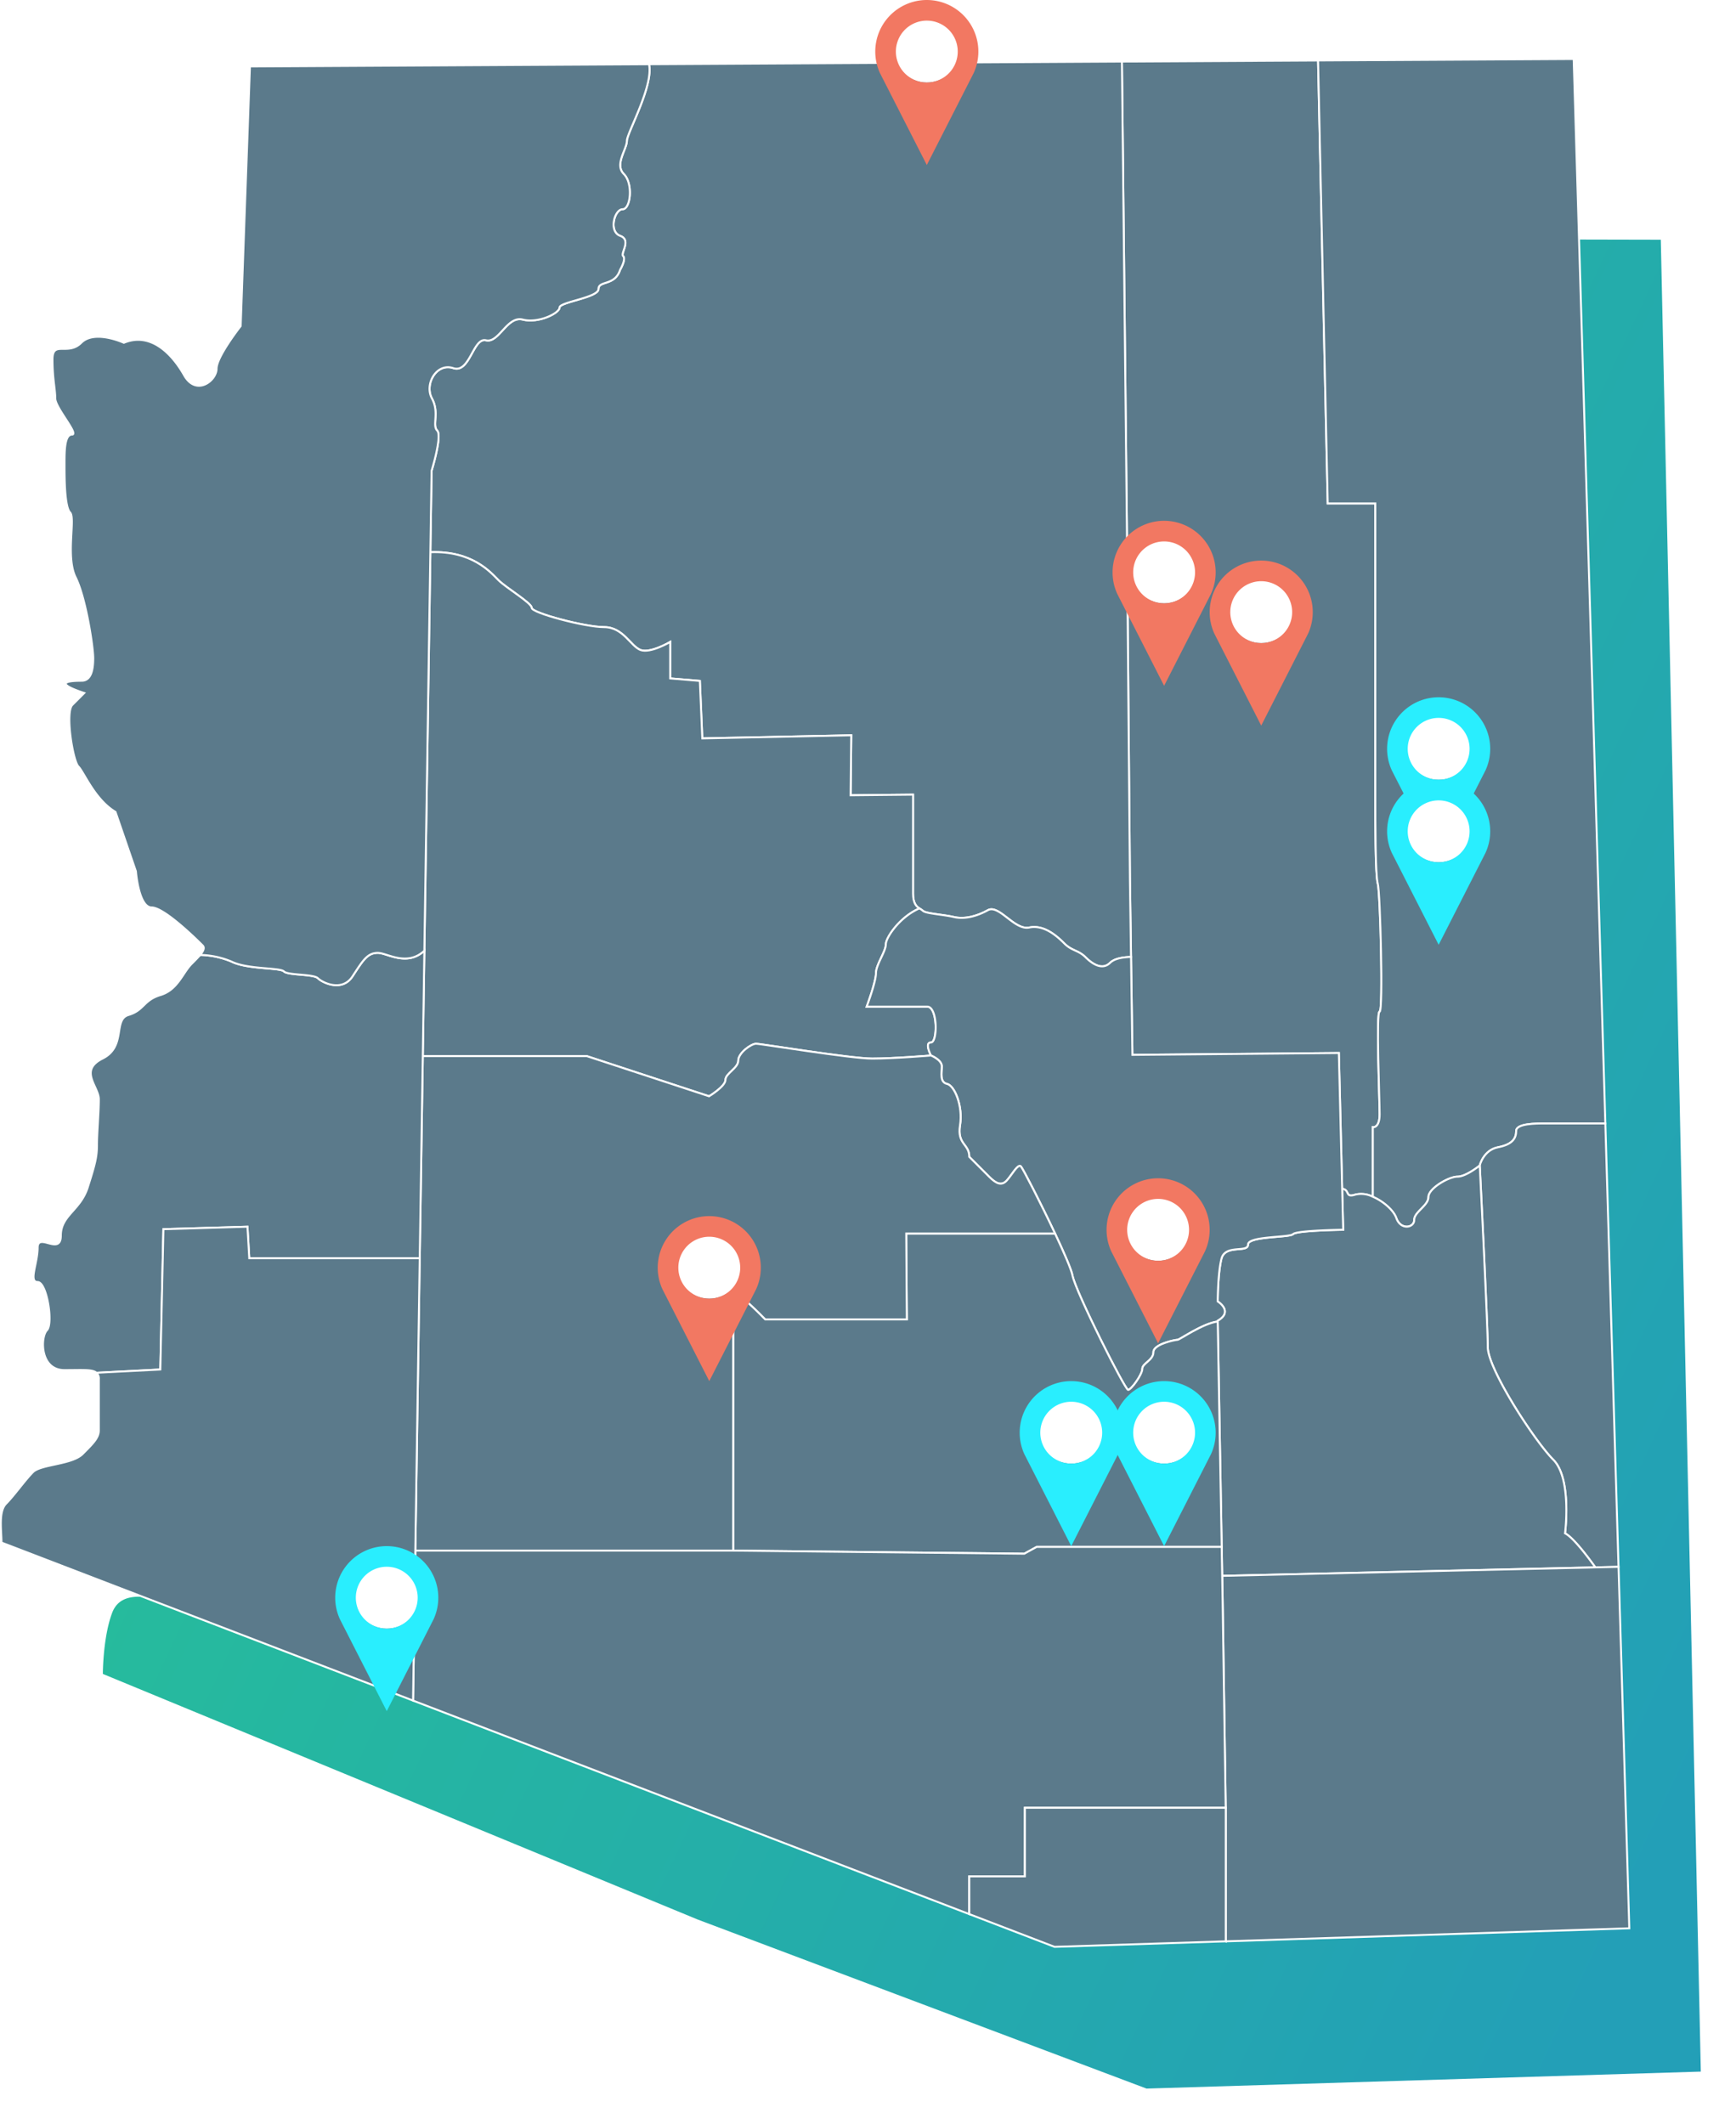
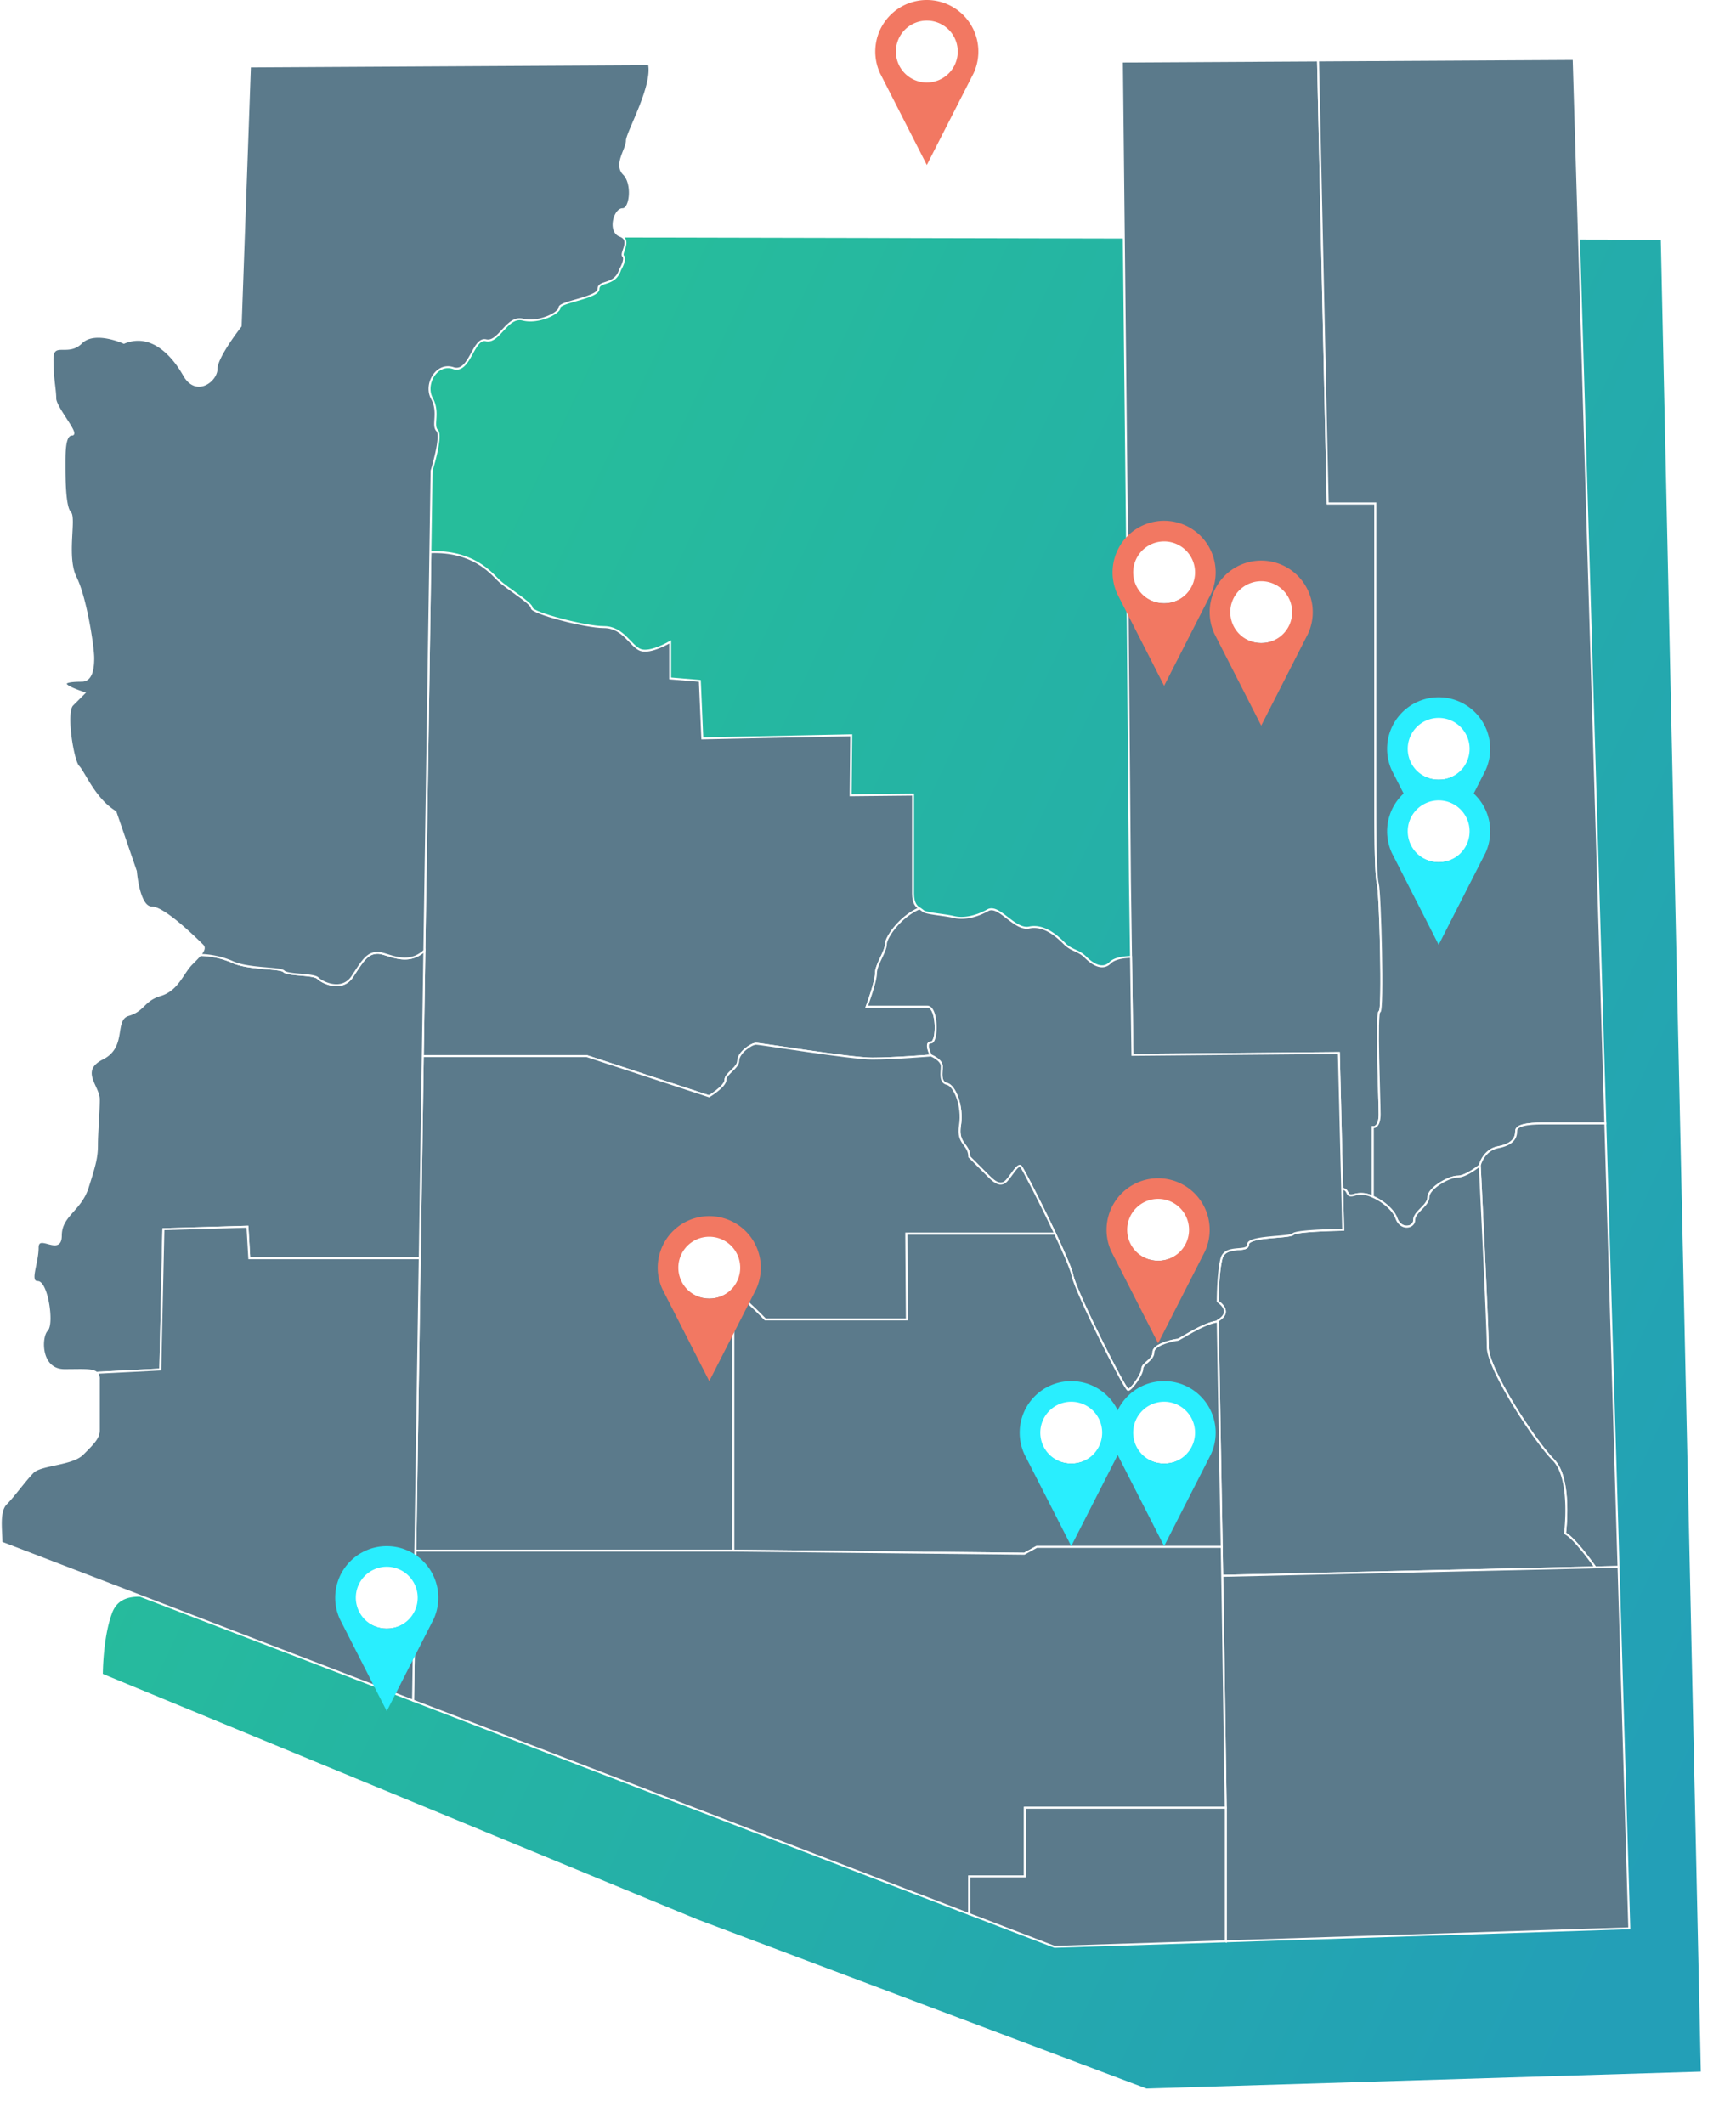
<svg xmlns="http://www.w3.org/2000/svg" width="443.712" height="542.703" viewBox="0 0 443.712 542.703">
  <defs>
    <linearGradient id="a" x1="0.234" y1="0.168" x2="1.106" y2="0.625" gradientUnits="objectBoundingBox">
      <stop offset="0" stop-color="#26bd9b" />
      <stop offset="1" stop-color="#239fb7" />
    </linearGradient>
    <filter id="b" x="17.281" y="51.546" width="426.431" height="491.157" filterUnits="userSpaceOnUse">
      <feOffset dy="3" input="SourceAlpha" />
      <feGaussianBlur stdDeviation="3" result="c" />
      <feFlood flood-color="#00d08b" />
      <feComposite operator="in" in2="c" />
      <feComposite in="SourceGraphic" />
    </filter>
  </defs>
  <g transform="translate(-942.288 -4490.917)">
    <g transform="translate(-797 53.971)">
      <g transform="translate(1765.57 4494.492)">
        <g transform="matrix(1, 0, 0, 1, -26.28, -57.55)" filter="url(#b)">
          <path d="M449.561,22.6,120.89,21.89s-.235,52.805-3.313,63.46-12.787,17.761-16.34,14.21-3.553-8.526-8.524-8.526-10.892-6.157-18-1.895-1.894,25.811-1.894,31.967.946,25.575,4.262,33.389,2.6,15.865-1.42,19.891-3.079,23.679,7.577,31.019-1.658,15.155,15.629,29.362c0,0,7.34,4.737,5.446,9.472S92.595,251.7,88.924,255.37,75.9,268.158,75.9,274.313a75.807,75.807,0,0,0,1.7,13.757s-3.158,10.853-3.158,14.6-8.287,8.682-11.838,10.26-2.565,12.628,2.169,14.6S58.065,333.648,63,343.514c0,0,1.184,3.156,8.287,3.156s4.241,8.583,7.1,11.444c0,0-.2,2.96-2.96,2.96s-3.749,8.877-7.7,8.877S56.091,367.19,53.723,373.5s-2.367,15.587-2.367,15.587l152.009,62.745,114.754,43.211,141.668-4.341Z" transform="translate(-25.07 35.66)" fill="url(#a)" />
        </g>
      </g>
      <g transform="translate(1739.5 4452.028)">
        <g transform="translate(286.544 0.366)">
          <path d="M-873.14,867.748c0-3.633-.947-26.22,0-26.22s.158-30.487-.473-32.7-.633-15.953-.633-21.8V711.688h-12.162l-2.469-113.2-50.131.281,1.264,117.82.789,91.613.633,44.386,52.757-.474.849,34.7c2.088.274.567,2.4,3.416,1.469a6.57,6.57,0,0,1,4.423.565V871.065S-873.14,871.381-873.14,867.748Z" transform="translate(939.008 -598.483)" fill="#5b7a8b" stroke="#fff" stroke-width="0.5" />
        </g>
        <g transform="translate(336.675 0)">
          <path d="M-728.576,875.363c3.712-.711,4.659-2.29,4.659-4.185s5.054-1.9,7.423-1.9h15.362l-8.095-272-65.335.366,2.469,113.2h12.162V786.2c0,5.844,0,19.586.633,21.8s1.421,32.7.473,32.7,0,22.587,0,26.22-1.738,3.317-1.738,3.317v17.781c2.684,1.155,5.306,3.45,6,5.438,1.107,3.16,4.58,2.527,4.58.474s3.633-3.634,3.633-5.844,5.213-5.213,7.424-5.213,5.687-2.843,5.687-2.843S-732.288,876.074-728.576,875.363Z" transform="translate(774.562 -597.282)" fill="#5b7a8b" stroke="#fff" stroke-width="0.5" />
        </g>
        <g transform="translate(378.001 272)">
          <path d="M-606.9,1489.527h-15.362c-2.369,0-7.423,0-7.423,1.9s-.947,3.474-4.659,4.185-4.66,4.661-4.66,4.661,2.053,40.909,2.053,46.438,11.925,23.929,16.744,28.747,3,18.8,3,18.8c2.092,1.046,5.886,6.1,7.75,8.7l5.929-.134Z" transform="translate(639.001 -1489.527)" fill="#5b7a8b" stroke="#fff" stroke-width="0.5" />
        </g>
        <g transform="translate(311.028 282.742)">
          <path d="M-819.047,1532.75a6.568,6.568,0,0,0-4.423-.565c-2.849.927-1.328-1.2-3.416-1.47l.256,10.473s-11.846.16-12.794,1.107-11.53.472-11.53,2.684-5.845-.157-6.793,3.633-.947,10.9-.947,10.9,4.106,2.527,0,4.9l1.148,65.2,95.373-2.16c-1.863-2.6-5.658-7.659-7.75-8.7,0,0,1.817-13.979-3-18.8s-16.744-23.219-16.744-28.747-2.053-46.439-2.053-46.439-3.474,2.843-5.687,2.843-7.424,3-7.424,5.213-3.633,3.789-3.633,5.844-3.473,2.686-4.58-.474C-813.741,1536.2-816.364,1533.905-819.047,1532.75Z" transform="translate(858.694 -1524.763)" fill="#5b7a8b" stroke="#fff" stroke-width="0.5" />
        </g>
        <g transform="translate(312.176 385.296)">
          <path d="M-854.024,1956.863l103.146-3.329-2.749-92.363-101.3,2.295.115,6.511.79,53.387v33.5Z" transform="translate(854.929 -1861.171)" fill="#5b7a8b" stroke="#fff" stroke-width="0.5" />
        </g>
        <g transform="translate(109.584 0.647)">
-           <path d="M-1501.91,731.915c2.053,2.054,8.529,5.844,8.529,7.108s13.585,4.9,18.481,4.9,6.791,4.9,9.319,5.845,7.581-2.053,7.581-2.053v9.32l7.583.63.631,14.69,38.068-.789-.157,15.321,15.952-.158V812c0,3.634,1.817,3.711,2.528,4.422s5.212.947,7.9,1.58,5.844-.159,8.687-1.737,6.792,5.211,10.582,4.422,7.108,2.212,9,4.108,3.555,1.658,5.37,3.475,4.344,3.4,6.318,1.422c1.154-1.154,3.539-1.443,5.33-1.485l-.276-19.366-.789-91.613-1.264-117.82-120.875.677c1.213,5.535-5.647,17.568-5.647,19.526,0,2.212-3.24,6.081-.791,8.53s1.739,9-.316,9-3.632,5.687-.631,6.791,0,4.422.79,5.212-.79,3.476-.79,3.476c-1.343,4.186-5.528,2.685-5.528,4.9s-9.951,3.317-9.951,4.739-5.371,4.107-9.4,3.08-6.081,6.082-9.4,5.292-4.107,8.53-8.372,7.108-7.423,4.108-5.449,7.74,0,6.872,1.344,8.214-1.423,10.267-1.423,10.267l-.313,20.817C-1508.6,724.37-1503.9,729.92-1501.91,731.915Z" transform="translate(1519.493 -599.405)" fill="#5b7a8b" stroke="#fff" stroke-width="0.5" />
-         </g>
+           </g>
        <g transform="translate(107.851 125.995)">
          <path d="M-1452,1149.639s4.187-2.528,4.187-4.186,3.278-3,3.278-4.936,3.277-4.3,4.541-4.3,24.167,3.791,29.7,3.791,15.006-.791,15.006-.791-1.737-3.317,0-3.317,1.738-9.161-.947-9.161h-15.48s2.369-6.318,2.369-8.53,2.528-5.528,2.528-7.424c0-1.658,3.51-6.95,8.569-9.143-.765-.5-1.62-1.318-1.62-3.809v-25.273l-15.952.158.157-15.321-38.068.789-.631-14.69-7.583-.63v-9.32s-5.054,3-7.581,2.054-4.423-5.845-9.319-5.845-18.481-3.631-18.481-4.9-6.476-5.055-8.529-7.108c-2-1.995-6.69-7.545-17.374-7.142l-1.942,128.768h41.9Z" transform="translate(1525.176 -1010.584)" fill="#5b7a8b" stroke="#fff" stroke-width="0.5" />
        </g>
        <g transform="translate(221.308 217.05)">
          <path d="M-1032.324,1346.215l-52.757.474-.357-25.021c-1.791.042-4.176.331-5.33,1.485-1.974,1.975-4.5.394-6.319-1.422s-3.474-1.579-5.37-3.475-5.213-4.9-9-4.108-7.739-6-10.582-4.422-6,2.368-8.687,1.737-7.187-.869-7.9-1.58a5.851,5.851,0,0,0-.909-.613c-5.059,2.193-8.569,7.484-8.569,9.143,0,1.9-2.528,5.212-2.528,7.424s-2.369,8.53-2.369,8.53h15.48c2.686,0,2.685,9.16.948,9.16s0,3.317,0,3.317,2.764,1.106,2.764,2.764-.592,4.068,1.343,4.5,4.107,5.686,3.316,10.583,2.369,4.736,2.369,8.055l5.134,5.133c1.738,1.739,3.081,2.292,4.344,1.028s2.922-4.5,3.712-3.712,12.4,23.772,13.189,27.878,13.428,29.222,14.216,29.222,3.633-3.95,3.633-5.371,2.843-2.212,2.843-4.265,5.529-3.158,6.16-3.158c.524,0,6.451-4.211,10.272-4.677l0-.221c4.105-2.369,0-4.9,0-4.9s0-7.108.947-10.9,6.793-1.421,6.793-3.633,10.582-1.737,11.529-2.684,12.794-1.107,12.794-1.107Z" transform="translate(1153.003 -1309.272)" fill="#5b7a8b" stroke="#fff" stroke-width="0.5" />
        </g>
        <g transform="translate(187.189 300.116)">
          <path d="M-1220.538,1603.711h-36.171s-8.214-8.529-8.214-6.476v65.552l74.4.79,3.158-1.738h47.3l-1.015-57.592c-3.821.466-9.748,4.677-10.272,4.677-.631,0-6.16,1.106-6.16,3.158s-2.843,2.844-2.843,4.265-2.843,5.371-3.633,5.371-13.426-25.115-14.216-29.222c-.3-1.575-2.2-5.929-4.464-10.741H-1220.7Z" transform="translate(1264.923 -1581.754)" fill="#5b7a8b" stroke="#fff" stroke-width="0.5" />
        </g>
        <g transform="translate(105.945 251.624)">
          <path d="M-1450.183,1486.658c0-2.053,8.214,6.476,8.214,6.476h36.171l-.157-21.957h38.026c-3.641-7.731-8.239-16.65-8.725-17.136-.79-.789-2.448,2.448-3.711,3.711s-2.606.711-4.344-1.027l-5.134-5.133c0-3.319-3.159-3.16-2.369-8.055s-1.382-10.15-3.316-10.582-1.343-2.844-1.343-4.5-2.764-2.764-2.764-2.764-9.478.791-15.006.791-28.432-3.791-29.7-3.791-4.541,2.369-4.541,4.3-3.278,3.277-3.278,4.936-4.187,4.185-4.187,4.185l-31.275-10.266h-41.9l-1.906,126.364h81.243Z" transform="translate(1531.427 -1422.686)" fill="#5b7a8b" stroke="#fff" stroke-width="0.5" />
        </g>
        <g transform="translate(105.368 380.2)">
          <path d="M-1376.945,1928.645v-17.532h51.327l-.781-52.757-.245-13.9h-47.3l-3.159,1.738-74.4-.79h-81.243l-.578,38.323,142.161,54.562v-9.643Z" transform="translate(1533.321 -1844.454)" fill="#5b7a8b" stroke="#fff" stroke-width="0.5" />
        </g>
        <g transform="translate(247.528 446.858)">
          <path d="M-1052.775,2063.113v17.533h-14.216v9.642l21.8,8.365,43.754-1.41v-33.5l-.009-.631Z" transform="translate(1066.991 -2063.113)" fill="#5b7a8b" stroke="#fff" stroke-width="0.5" />
        </g>
        <g transform="translate(8.356 227.851)">
          <path d="M-1763.541,1345.256c-2.685,0-3.791,1.9-6.476,6s-7.74,1.579-8.846.474-7.66-.711-8.687-1.738-9.319-.474-13.426-2.527a22.042,22.042,0,0,0-7.983-1.688c-.556.67-1.325,1.441-2.206,2.32-2.25,2.251-3.553,6.634-7.937,7.938s-4.146,3.909-8.174,5.094-.474,8.055-6.634,11.136-.948,7.108-.948,10.425-.474,8.53-.474,11.61-.474,4.976-2.37,10.9-6.871,7.108-6.871,12.32-5.924-.947-5.924,3.08-2.369,8.766,0,8.766,4.028,10.662,2.369,12.321-1.9,10.188,4.5,10.188c4.6,0,7.114-.239,8.164.683l16.32-.841.79-35.856,21.482-.631.473,8.055h43.564l1.185-78.584C-1756.164,1348.856-1761.158,1345.256-1763.541,1345.256Z" transform="translate(1851.549 -1344.702)" fill="#5b7a8b" stroke="#fff" stroke-width="0.5" />
        </g>
        <g transform="translate(0 298.38)">
          <path d="M-1815.925,1576.06l-21.482.631-.791,35.856-16.32.841a2.085,2.085,0,0,1,.6,1.686v13.032c0,1.9-1.422,3.317-4.146,6.041s-10.662,2.606-12.676,4.62-4.857,6.041-6.871,8.056-1.185,6.871-1.185,9.951l105.2,40.377,1.7-113.036h-43.563Z" transform="translate(1878.961 -1576.06)" fill="#5b7a8b" stroke="#fff" stroke-width="0.5" />
        </g>
        <g transform="translate(13.2 1.325)">
          <path d="M-1689.946,638.686c2.054,0,2.765-6.555.316-9s.791-6.317.791-8.53c0-1.957,6.86-13.99,5.647-19.525l-102,.571-2.369,66.342s-6.161,7.819-6.161,10.9-5.212,7.108-8.293,1.659-8.53-11.136-15.4-8.293c0,0-7.464-3.435-10.9,0s-7.345-.711-7.345,4.266.711,7.582.711,9.951,6.16,9.241,4.264,9.241-1.9,4.265-1.9,7.582,0,10.9,1.422,12.321-1.184,11.372,1.422,16.585,4.5,17.77,4.5,20.613-.474,5.8-2.962,5.8-8.056.237.651,3.14l-3.02,3.021c-1.9,1.9.119,14.334,1.54,15.755s4.146,8.412,9.478,11.61l5.212,15.164s.712,9.24,4.029,9.24,12.083,8.766,13.032,9.715c.577.577.229,1.375-.638,2.419a22.038,22.038,0,0,1,7.983,1.688c4.107,2.053,12.4,1.5,13.426,2.527s7.581.631,8.687,1.738,6.161,3.632,8.846-.474,3.791-6,6.476-6c2.383,0,7.377,3.6,11.893-.554l1.849-122.652s2.765-8.923,1.423-10.267.63-4.582-1.344-8.214,1.185-9.162,5.45-7.74,5.055-7.9,8.372-7.108,5.372-6.318,9.4-5.292,9.4-1.658,9.4-3.08,9.952-2.526,9.952-4.739,4.185-.711,5.528-4.9c0,0,1.58-2.685.79-3.476s2.211-4.107-.79-5.212S-1692,638.686-1689.946,638.686Z" transform="translate(1835.66 -601.627)" fill="#5b7a8b" stroke="#fff" stroke-width="0.5" />
        </g>
      </g>
    </g>
    <g transform="translate(24.676 -684)">
      <circle cx="8.5" cy="8.5" r="8.5" transform="translate(1146 5179)" fill="#fff" />
      <path d="M2177.876,480.835a13.179,13.179,0,0,0-11.971,18.684L2177.876,523l11.971-23.48a13.178,13.178,0,0,0-11.971-18.684Zm0,21.082a7.906,7.906,0,1,1,7.906-7.9A7.908,7.908,0,0,1,2177.876,501.917Z" transform="translate(-1023.376 4694.082)" fill="#f27862" />
    </g>
    <g transform="translate(-30.926 -373.246)">
      <circle cx="8.5" cy="8.5" r="8.5" transform="translate(1146 5179)" fill="#fff" />
      <path d="M2177.876,480.835a13.179,13.179,0,0,0-11.971,18.684L2177.876,523l11.971-23.48a13.178,13.178,0,0,0-11.971-18.684Zm0,21.082a7.906,7.906,0,1,1,7.906-7.9A7.908,7.908,0,0,1,2177.876,501.917Z" transform="translate(-1023.376 4694.082)" fill="#f27862" />
    </g>
    <g transform="translate(83.795 -382.918)">
      <circle cx="8.5" cy="8.5" r="8.5" transform="translate(1146 5179)" fill="#fff" />
      <path d="M2177.876,480.835a13.179,13.179,0,0,0-11.971,18.684L2177.876,523l11.971-23.48a13.178,13.178,0,0,0-11.971-18.684Zm0,21.082a7.906,7.906,0,1,1,7.906-7.9A7.908,7.908,0,0,1,2177.876,501.917Z" transform="translate(-1023.376 4694.082)" fill="#f27862" />
    </g>
    <g transform="translate(85.33 -550.918)">
      <circle cx="8.5" cy="8.5" r="8.5" transform="translate(1146 5179)" fill="#fff" />
      <path d="M2177.876,480.835a13.179,13.179,0,0,0-11.971,18.684L2177.876,523l11.971-23.48a13.178,13.178,0,0,0-11.971-18.684Zm0,21.082a7.906,7.906,0,1,1,7.906-7.9A7.908,7.908,0,0,1,2177.876,501.917Z" transform="translate(-1023.376 4694.082)" fill="#f27862" />
    </g>
    <g transform="translate(110.148 -540.754)">
      <circle cx="8.5" cy="8.5" r="8.5" transform="translate(1146 5179)" fill="#fff" />
      <path d="M2177.876,480.835a13.179,13.179,0,0,0-11.971,18.684L2177.876,523l11.971-23.48a13.178,13.178,0,0,0-11.971-18.684Zm0,21.082a7.906,7.906,0,1,1,7.906-7.9A7.908,7.908,0,0,1,2177.876,501.917Z" transform="translate(-1023.376 4694.082)" fill="#f27862" />
    </g>
    <g transform="translate(-113.359 -288.918)">
      <circle cx="8.5" cy="8.5" r="8.5" transform="translate(1146 5179)" fill="#fff" />
      <path d="M2177.876,480.835a13.179,13.179,0,0,0-11.971,18.684L2177.876,523l11.971-23.48a13.178,13.178,0,0,0-11.971-18.684Zm0,21.082a7.906,7.906,0,1,1,7.906-7.9A7.908,7.908,0,0,1,2177.876,501.917Z" transform="translate(-1023.376 4694.082)" fill="#29eefe" />
    </g>
    <g transform="translate(61.591 -331.082)">
      <circle cx="8.5" cy="8.5" r="8.5" transform="translate(1146 5179)" fill="#fff" />
      <path d="M2177.876,480.835a13.179,13.179,0,0,0-11.971,18.684L2177.876,523l11.971-23.48a13.178,13.178,0,0,0-11.971-18.684Zm0,21.082a7.906,7.906,0,1,1,7.906-7.9A7.908,7.908,0,0,1,2177.876,501.917Z" transform="translate(-1023.376 4694.082)" fill="#29eefe" />
    </g>
    <g transform="translate(85.33 -331.082)">
      <circle cx="8.5" cy="8.5" r="8.5" transform="translate(1146 5179)" fill="#fff" />
      <path d="M2177.876,480.835a13.179,13.179,0,0,0-11.971,18.684L2177.876,523l11.971-23.48a13.178,13.178,0,0,0-11.971-18.684Zm0,21.082a7.906,7.906,0,1,1,7.906-7.9A7.908,7.908,0,0,1,2177.876,501.917Z" transform="translate(-1023.376 4694.082)" fill="#29eefe" />
    </g>
    <g transform="translate(155.5 -505.828)">
      <circle cx="8.5" cy="8.5" r="8.5" transform="translate(1146 5179)" fill="#fff" />
      <path d="M2177.876,480.835a13.179,13.179,0,0,0-11.971,18.684L2177.876,523l11.971-23.48a13.178,13.178,0,0,0-11.971-18.684Zm0,21.082a7.906,7.906,0,1,1,7.906-7.9A7.908,7.908,0,0,1,2177.876,501.917Z" transform="translate(-1023.376 4694.082)" fill="#29eefe" />
    </g>
    <g transform="translate(155.5 -484.746)">
      <circle cx="8.5" cy="8.5" r="8.5" transform="translate(1146 5179)" fill="#fff" />
      <path d="M2177.876,480.835a13.179,13.179,0,0,0-11.971,18.684L2177.876,523l11.971-23.48a13.178,13.178,0,0,0-11.971-18.684Zm0,21.082a7.906,7.906,0,1,1,7.906-7.9A7.908,7.908,0,0,1,2177.876,501.917Z" transform="translate(-1023.376 4694.082)" fill="#29eefe" />
    </g>
  </g>
</svg>